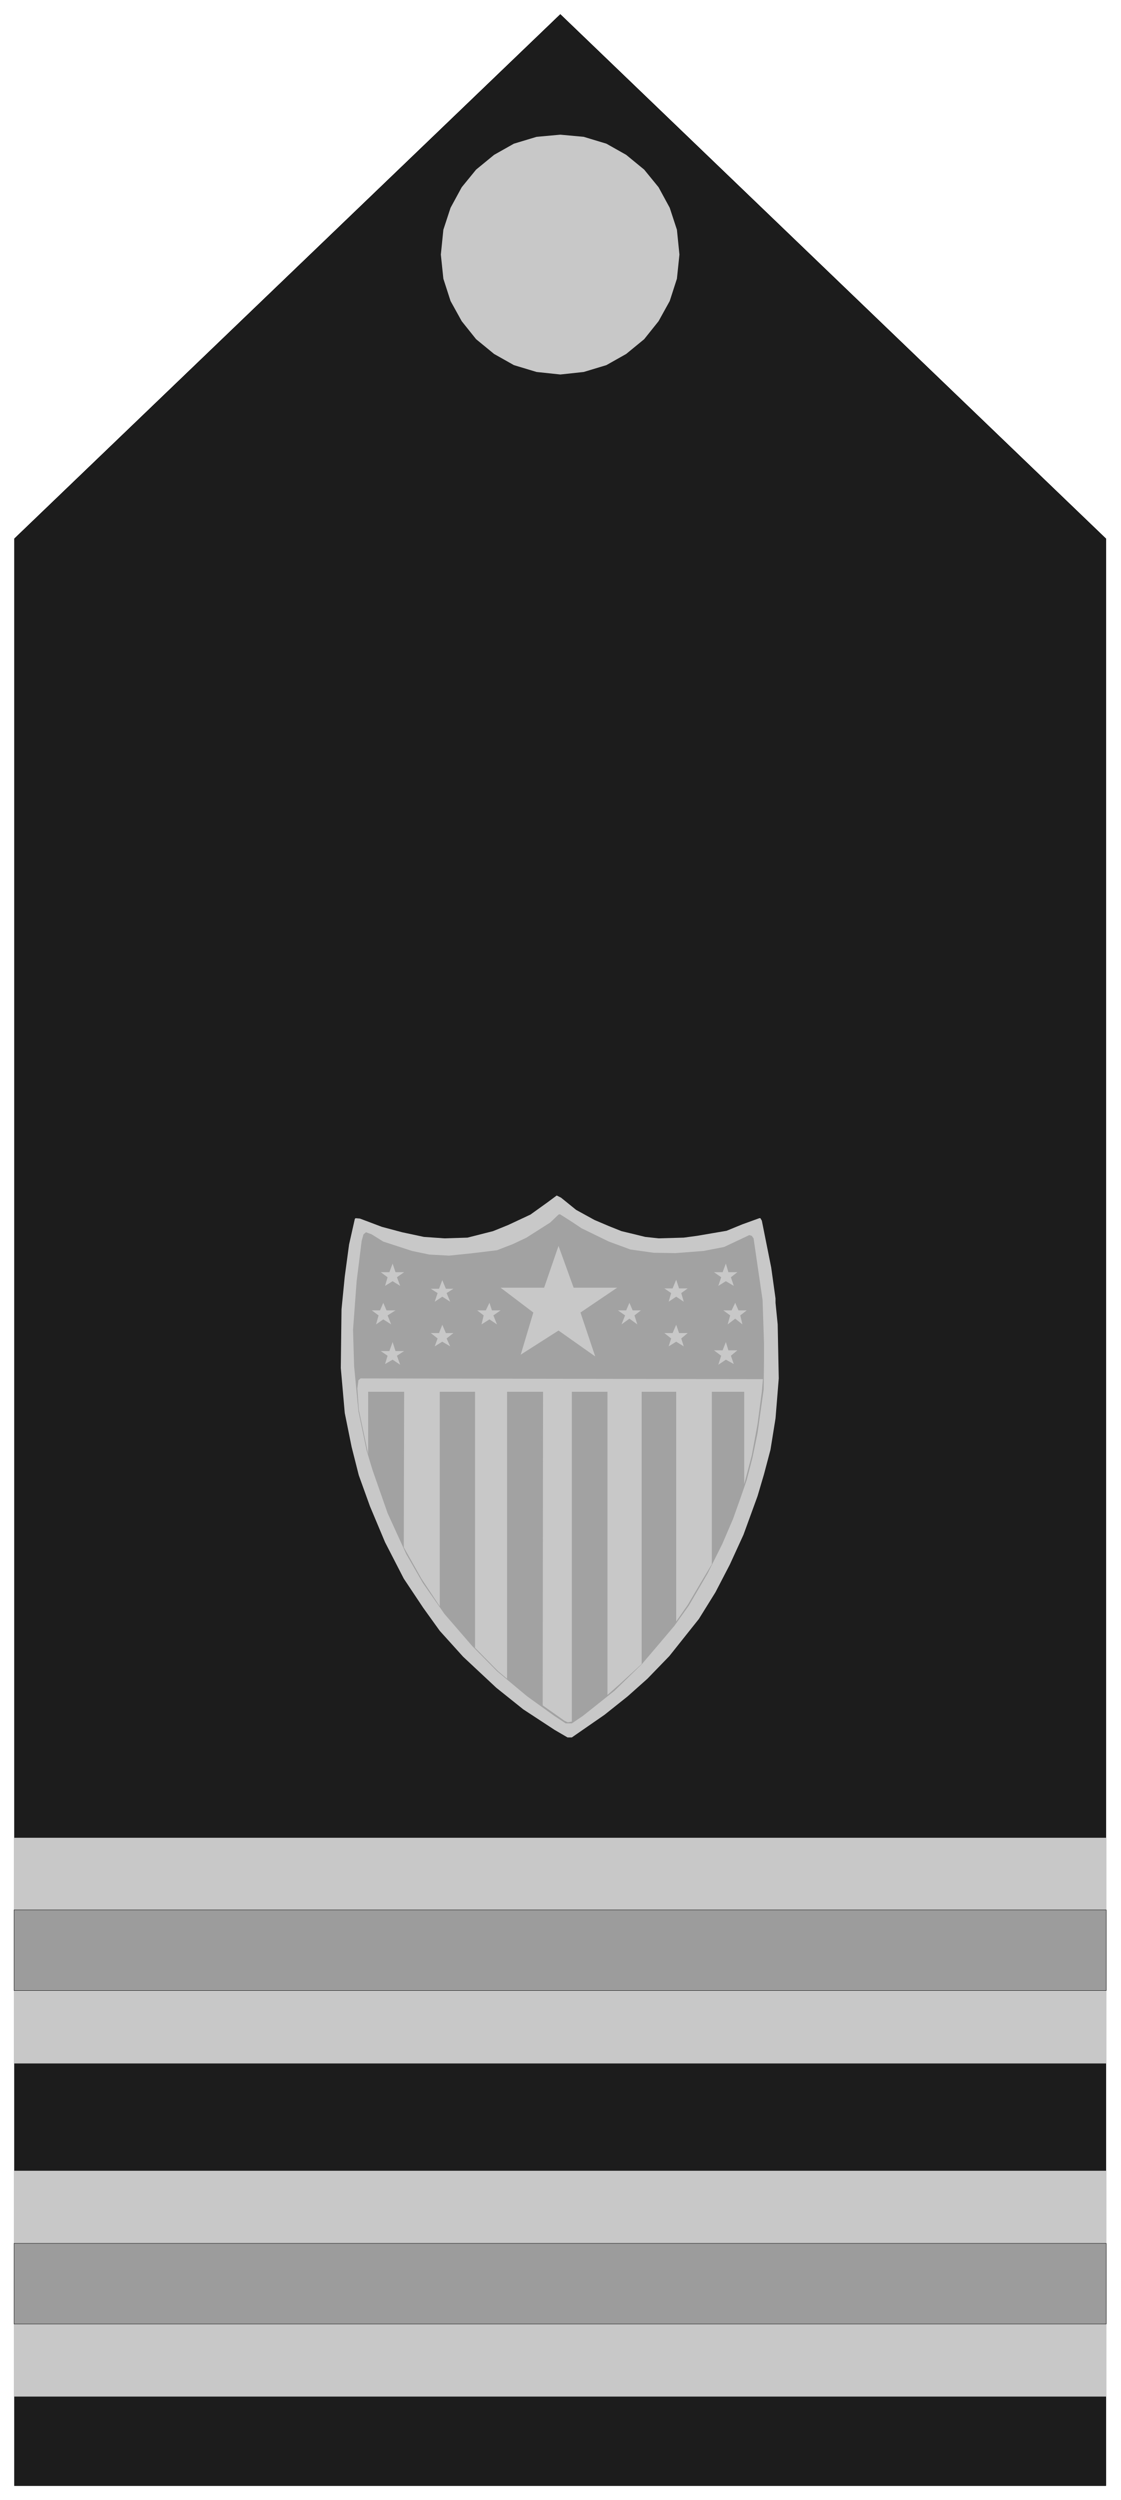
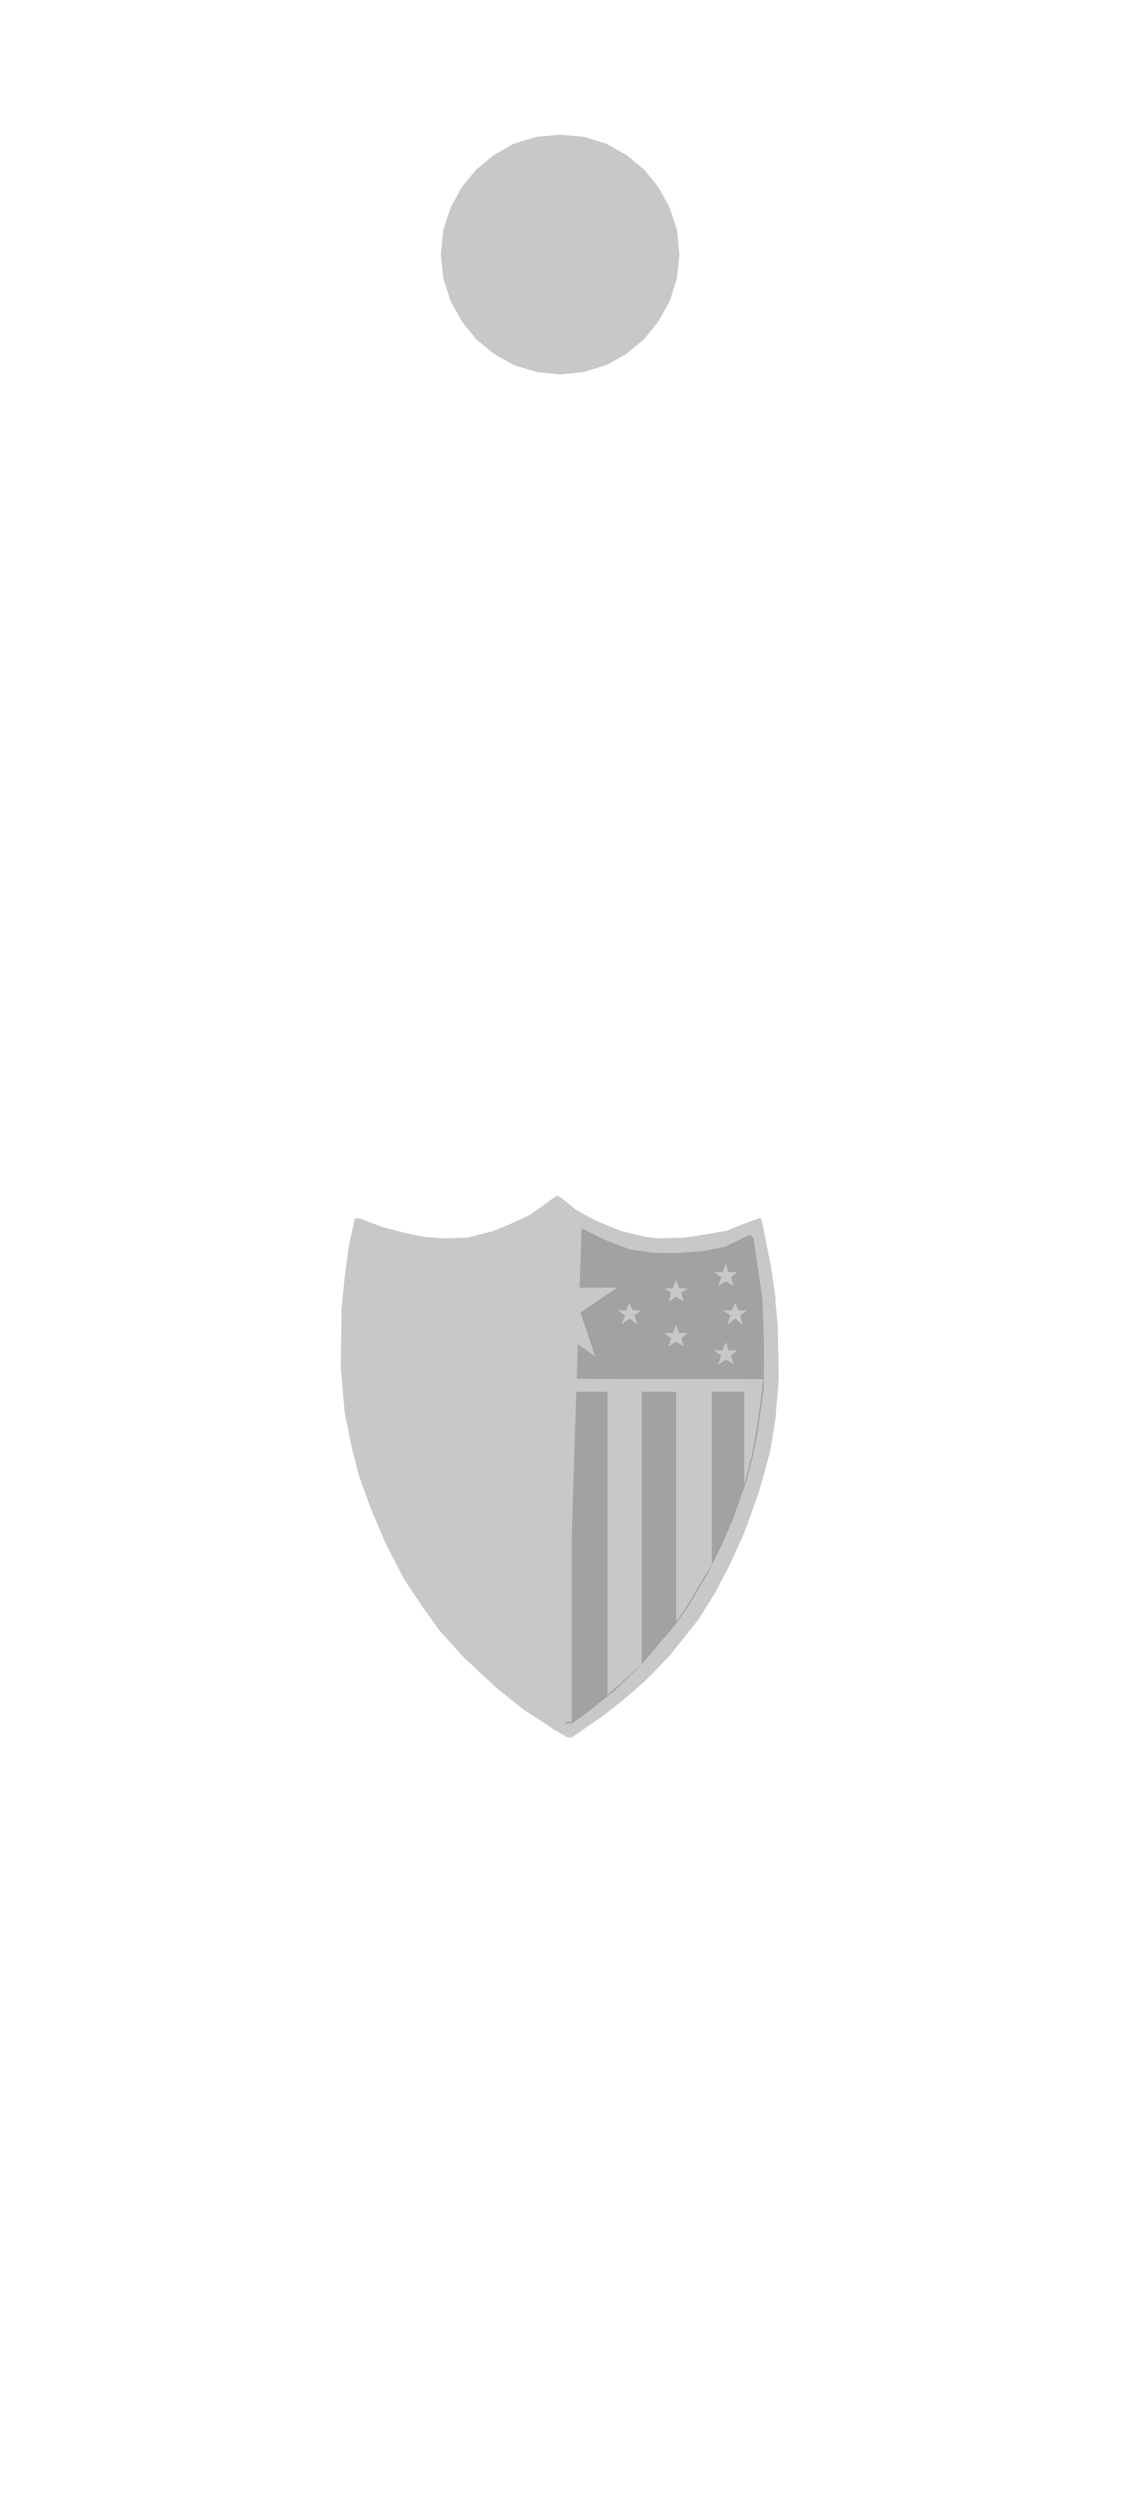
<svg xmlns="http://www.w3.org/2000/svg" fill-rule="evenodd" height="1099.881" preserveAspectRatio="none" stroke-linecap="round" viewBox="0 0 3115 6943" width="493.465">
  <style>.pen0{stroke:#000;stroke-width:1;stroke-linejoin:round}.brush2{fill:#c8c8c8}.pen1{stroke:none}</style>
-   <path class="pen0" style="fill:#1c1c1c" d="M40 1496 1557 40l1516 1456v5407H40V1496z" />
  <path class="pen1 brush2" d="m1557 374 65 6 63 19 55 31 50 41 40 49 31 57 20 61 7 69-7 67-20 62-31 56-40 50-50 41-55 31-63 19-65 7-66-7-63-19-55-31-50-41-40-50-31-56-20-62-7-67 7-69 20-61 31-57 40-49 50-41 55-31 63-19 66-6z" />
  <path style="stroke:none;fill:#b6b6b6" d="m1594 3372 54 27 21 9 61 24 57 14h11l50 5 74-3 68-11 52-12 57-26h4l5 12 19 103 16 110 9 90v125l-4 66-11 85-17 78-17 61-4 13-37 105-40 90-35 66-64 98-58 75-75 81-70 61-54 42-84 55-16-5-31-21-35-22-93-63-91-82-87-96-56-74-33-49-42-80-56-119-37-103-23-79-19-125-8-113 1-125 7-80 7-60 14-87 7-32 6-3 20 7 46 15 69 20 90 12h56l59-12 56-14 52-25 52-24 47-39 9 1 41 34z" />
  <path class="pen1 brush2" d="m1601 3360 51 28 40 17 35 14 25 6 41 10 37 4 70-2 37-5 82-14 44-18 47-17h3l4 7 26 130 12 86v12l6 60 3 150-9 111-14 87-18 68-18 61-39 107-38 83-40 77-46 74-82 103-61 63-55 49-64 51-91 63h-12l-36-21-87-57-75-60-92-86-65-72-46-64-54-81-52-101-42-100-31-86-20-79-19-94-11-125 2-163 9-91 12-89 16-71 2-2 12 1 61 23 56 15 61 13 57 4 64-2 71-18 42-17 62-29 46-33 27-20 12 6 42 34z" />
-   <path style="stroke:none;fill:#a2a2a2" d="m1616 3411 76 37 60 22 64 9 61 1 78-6 57-11 70-33 7 2 5 7 25 171 4 120v51l-1 78-17 121-14 68-16 62-18 52-20 56-30 70-41 82-52 89-40 56-44 52-46 54-76 74-88 70-31 21h-17l-32-21-75-54-84-70-69-70-77-89-60-86-46-80-52-114-42-120-16-53-23-110-12-125-3-101 10-135 14-112 5-18 7-6 16 6 32 20 80 26 48 10 55 3 67-7 66-8 44-17 38-18 66-42 23-22 4-1 33 21 27 18z" />
+   <path style="stroke:none;fill:#a2a2a2" d="m1616 3411 76 37 60 22 64 9 61 1 78-6 57-11 70-33 7 2 5 7 25 171 4 120v51l-1 78-17 121-14 68-16 62-18 52-20 56-30 70-41 82-52 89-40 56-44 52-46 54-76 74-88 70-31 21h-17z" />
  <path class="pen1 brush2" d="m2120 3830-3 35-12 90-16 87-21 80v-257h-90v479l-24 40-43 73-32 46v-638h-96v756l-60 55-35 31v-842h-99v916l-11 2-9-4-61-43 1-871h-100v797l-25-21-64-65v-711h-98v596l-51-77-49-87 1-432h-100v173l-26-123-4-59 3-23 6-5 1118 2zm-638-185-91-69h121l40-116 42 116h121l-102 69 41 122-102-72-105 67 35-117zm-266-54-19-12h23l9-24 10 24h21l-19 12 10 24-22-14-21 14 8-24zm677 0 18-13h-24l-8-24-10 24h-23l19 13-7 24 21-14 21 14-7-24zm-549 62-18-14h24l10-21 7 21h24l-20 14 10 25-21-14-22 14 6-25zm419 0 18-14h-23l-9-21-9 21h-23l20 14-10 25 22-16 22 16-8-25zm-547 64-19-15h23l9-23 10 23h21l-19 15 10 22-22-13-21 13 8-22zm677 0 18-15h-24l-8-23-10 23h-23l19 15-7 22 21-13 21 13-7-22zm-816 48-19-13h24l9-25 8 25h24l-20 13 9 25-21-14-21 12 7-23zm954 0 18-15h-25l-7-23-9 23h-24l20 15-8 25 21-14 22 12-8-23zm-979-112-19-14h23l9-21 9 21h25l-22 14 10 25-22-14-20 14 7-25zm1005 0 18-14h-23l-9-21-10 21h-23l19 14-7 25 21-16 20 16-6-25zm-980-106-19-14h24l9-24 8 24h24l-20 14 9 24-21-13-21 13 7-24zm954 0 18-14h-25l-7-24-9 24h-24l20 14-8 24 21-13 22 13-8-24z" />
-   <path class="brush2" d="M39 5104h3035v626H39v-626zm0 925h3035v626H39v-626z" style="stroke:#c8c8c8;stroke-width:1;stroke-linejoin:round" />
-   <path class="pen0" d="M39 6230h3035v224H39v-224zm0-926h3035v224H39v-224z" style="fill:#9c9c9c" />
</svg>